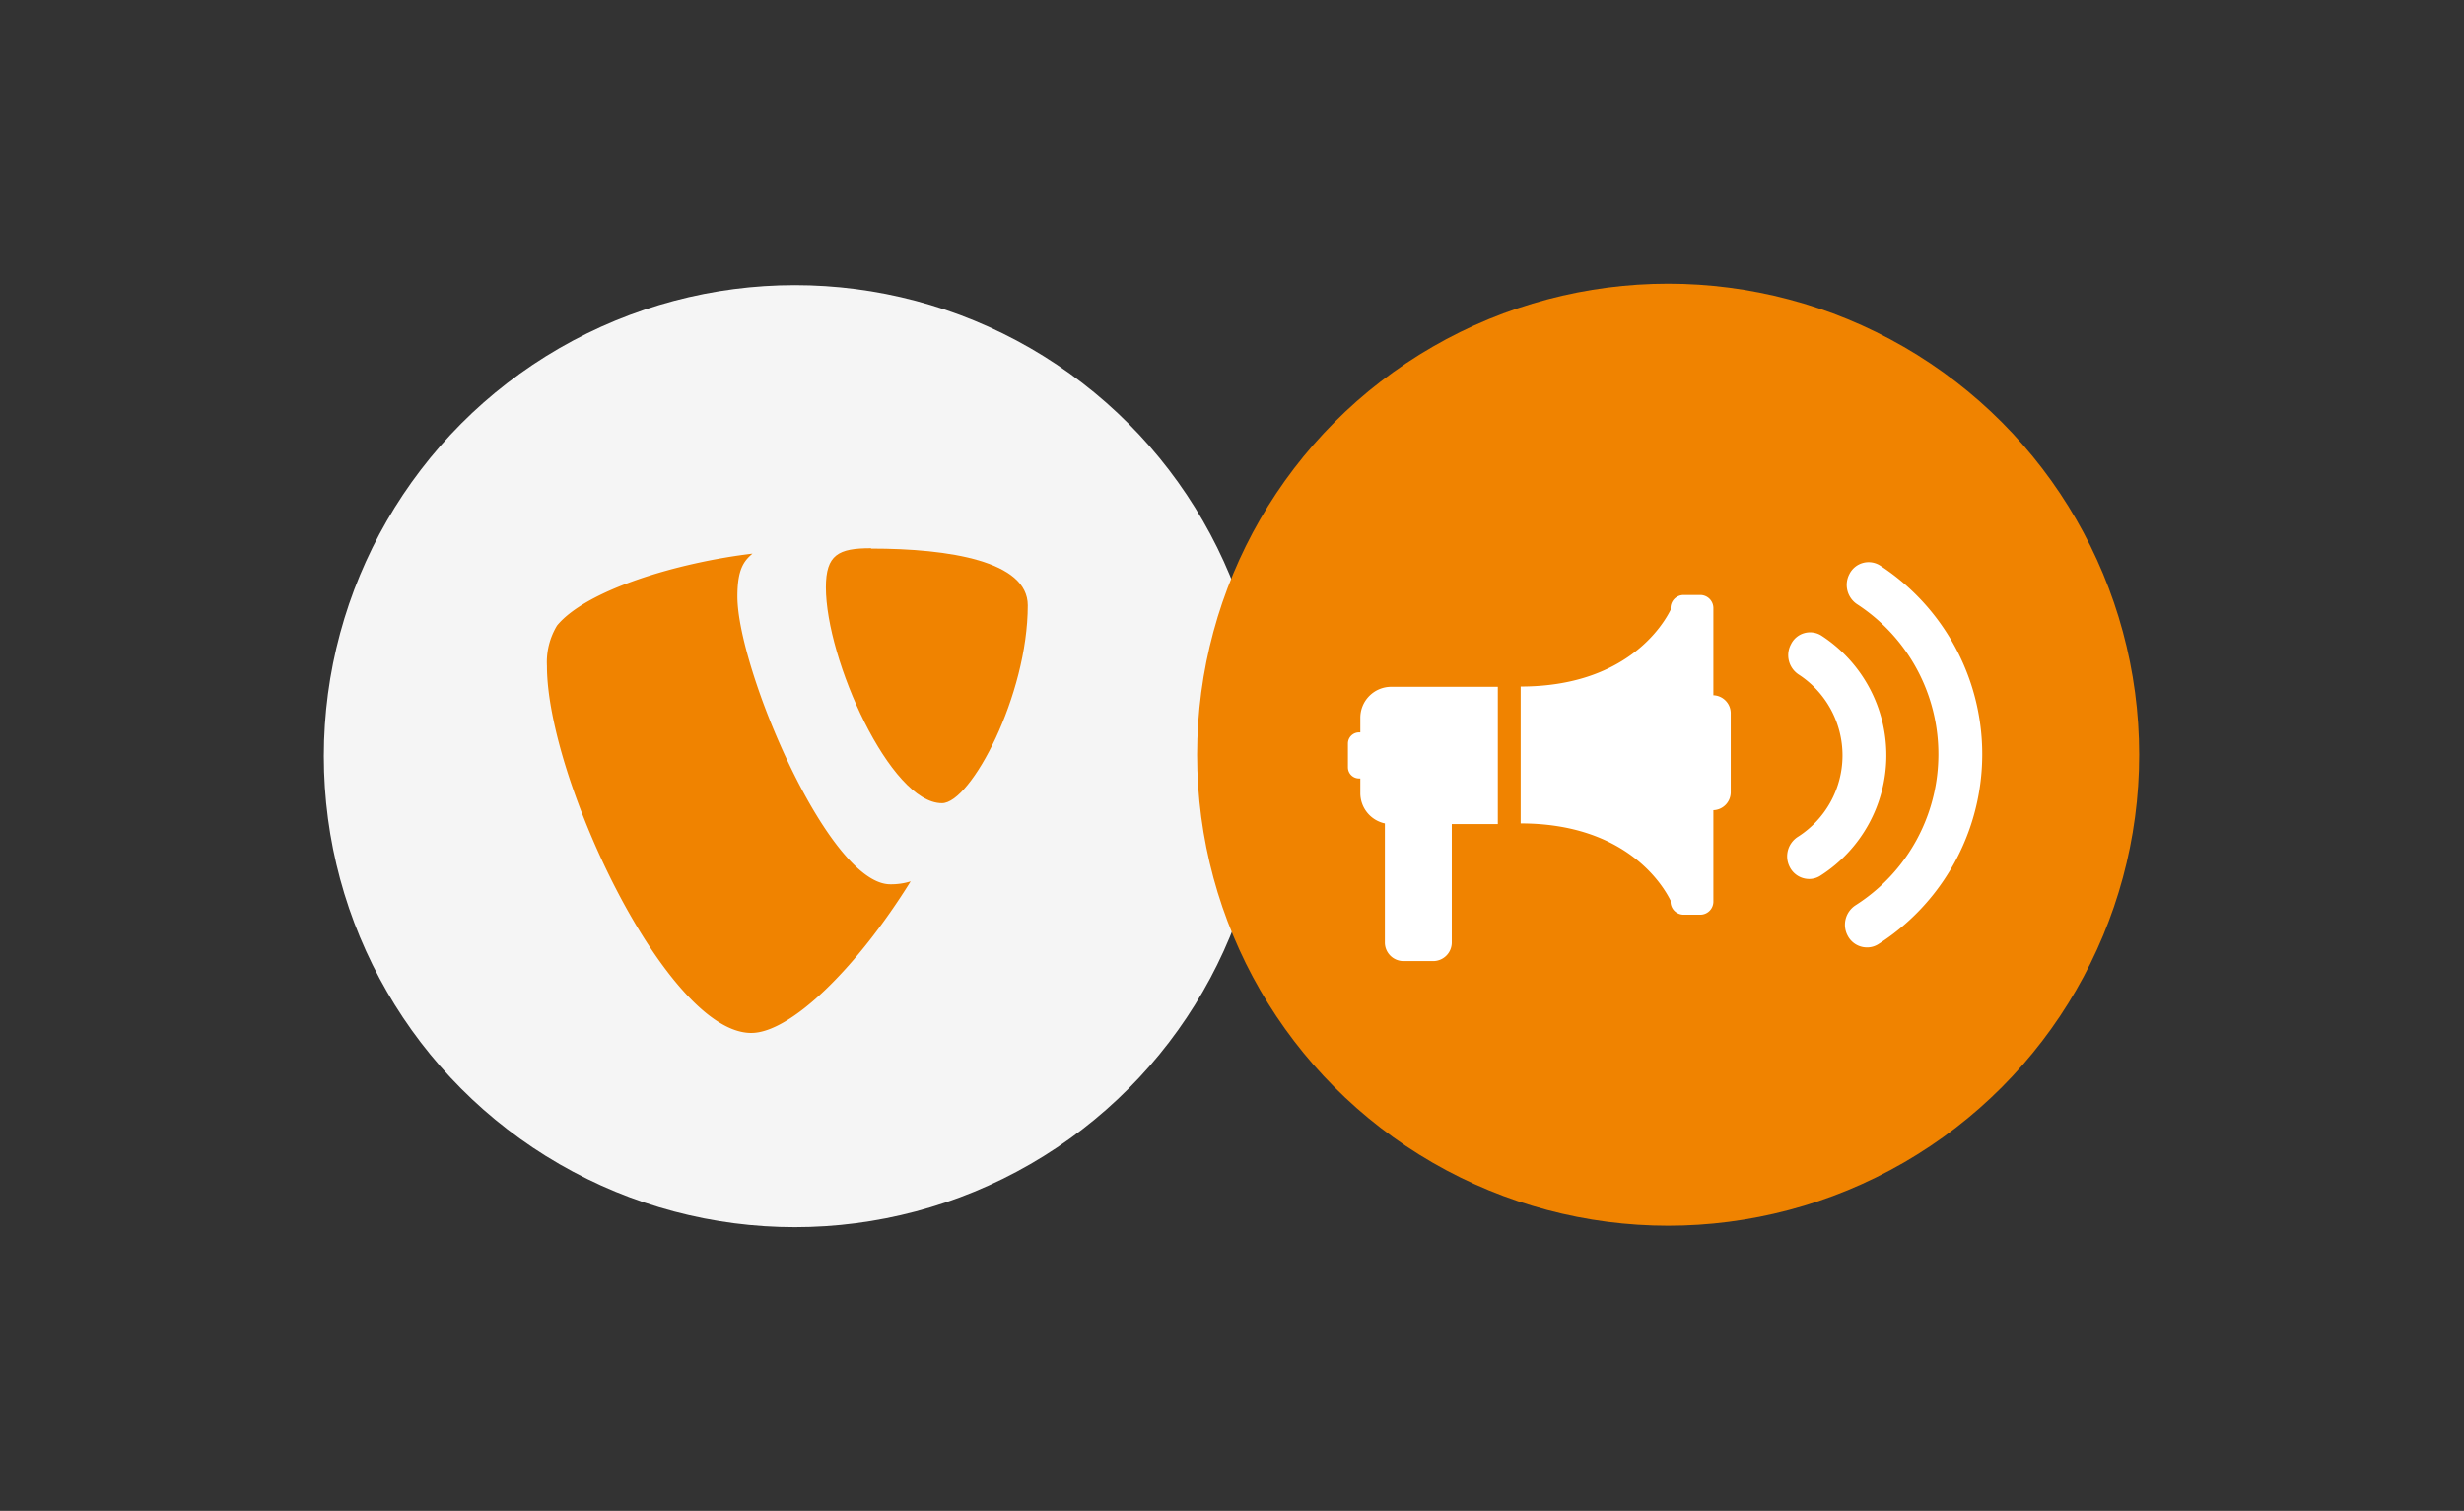
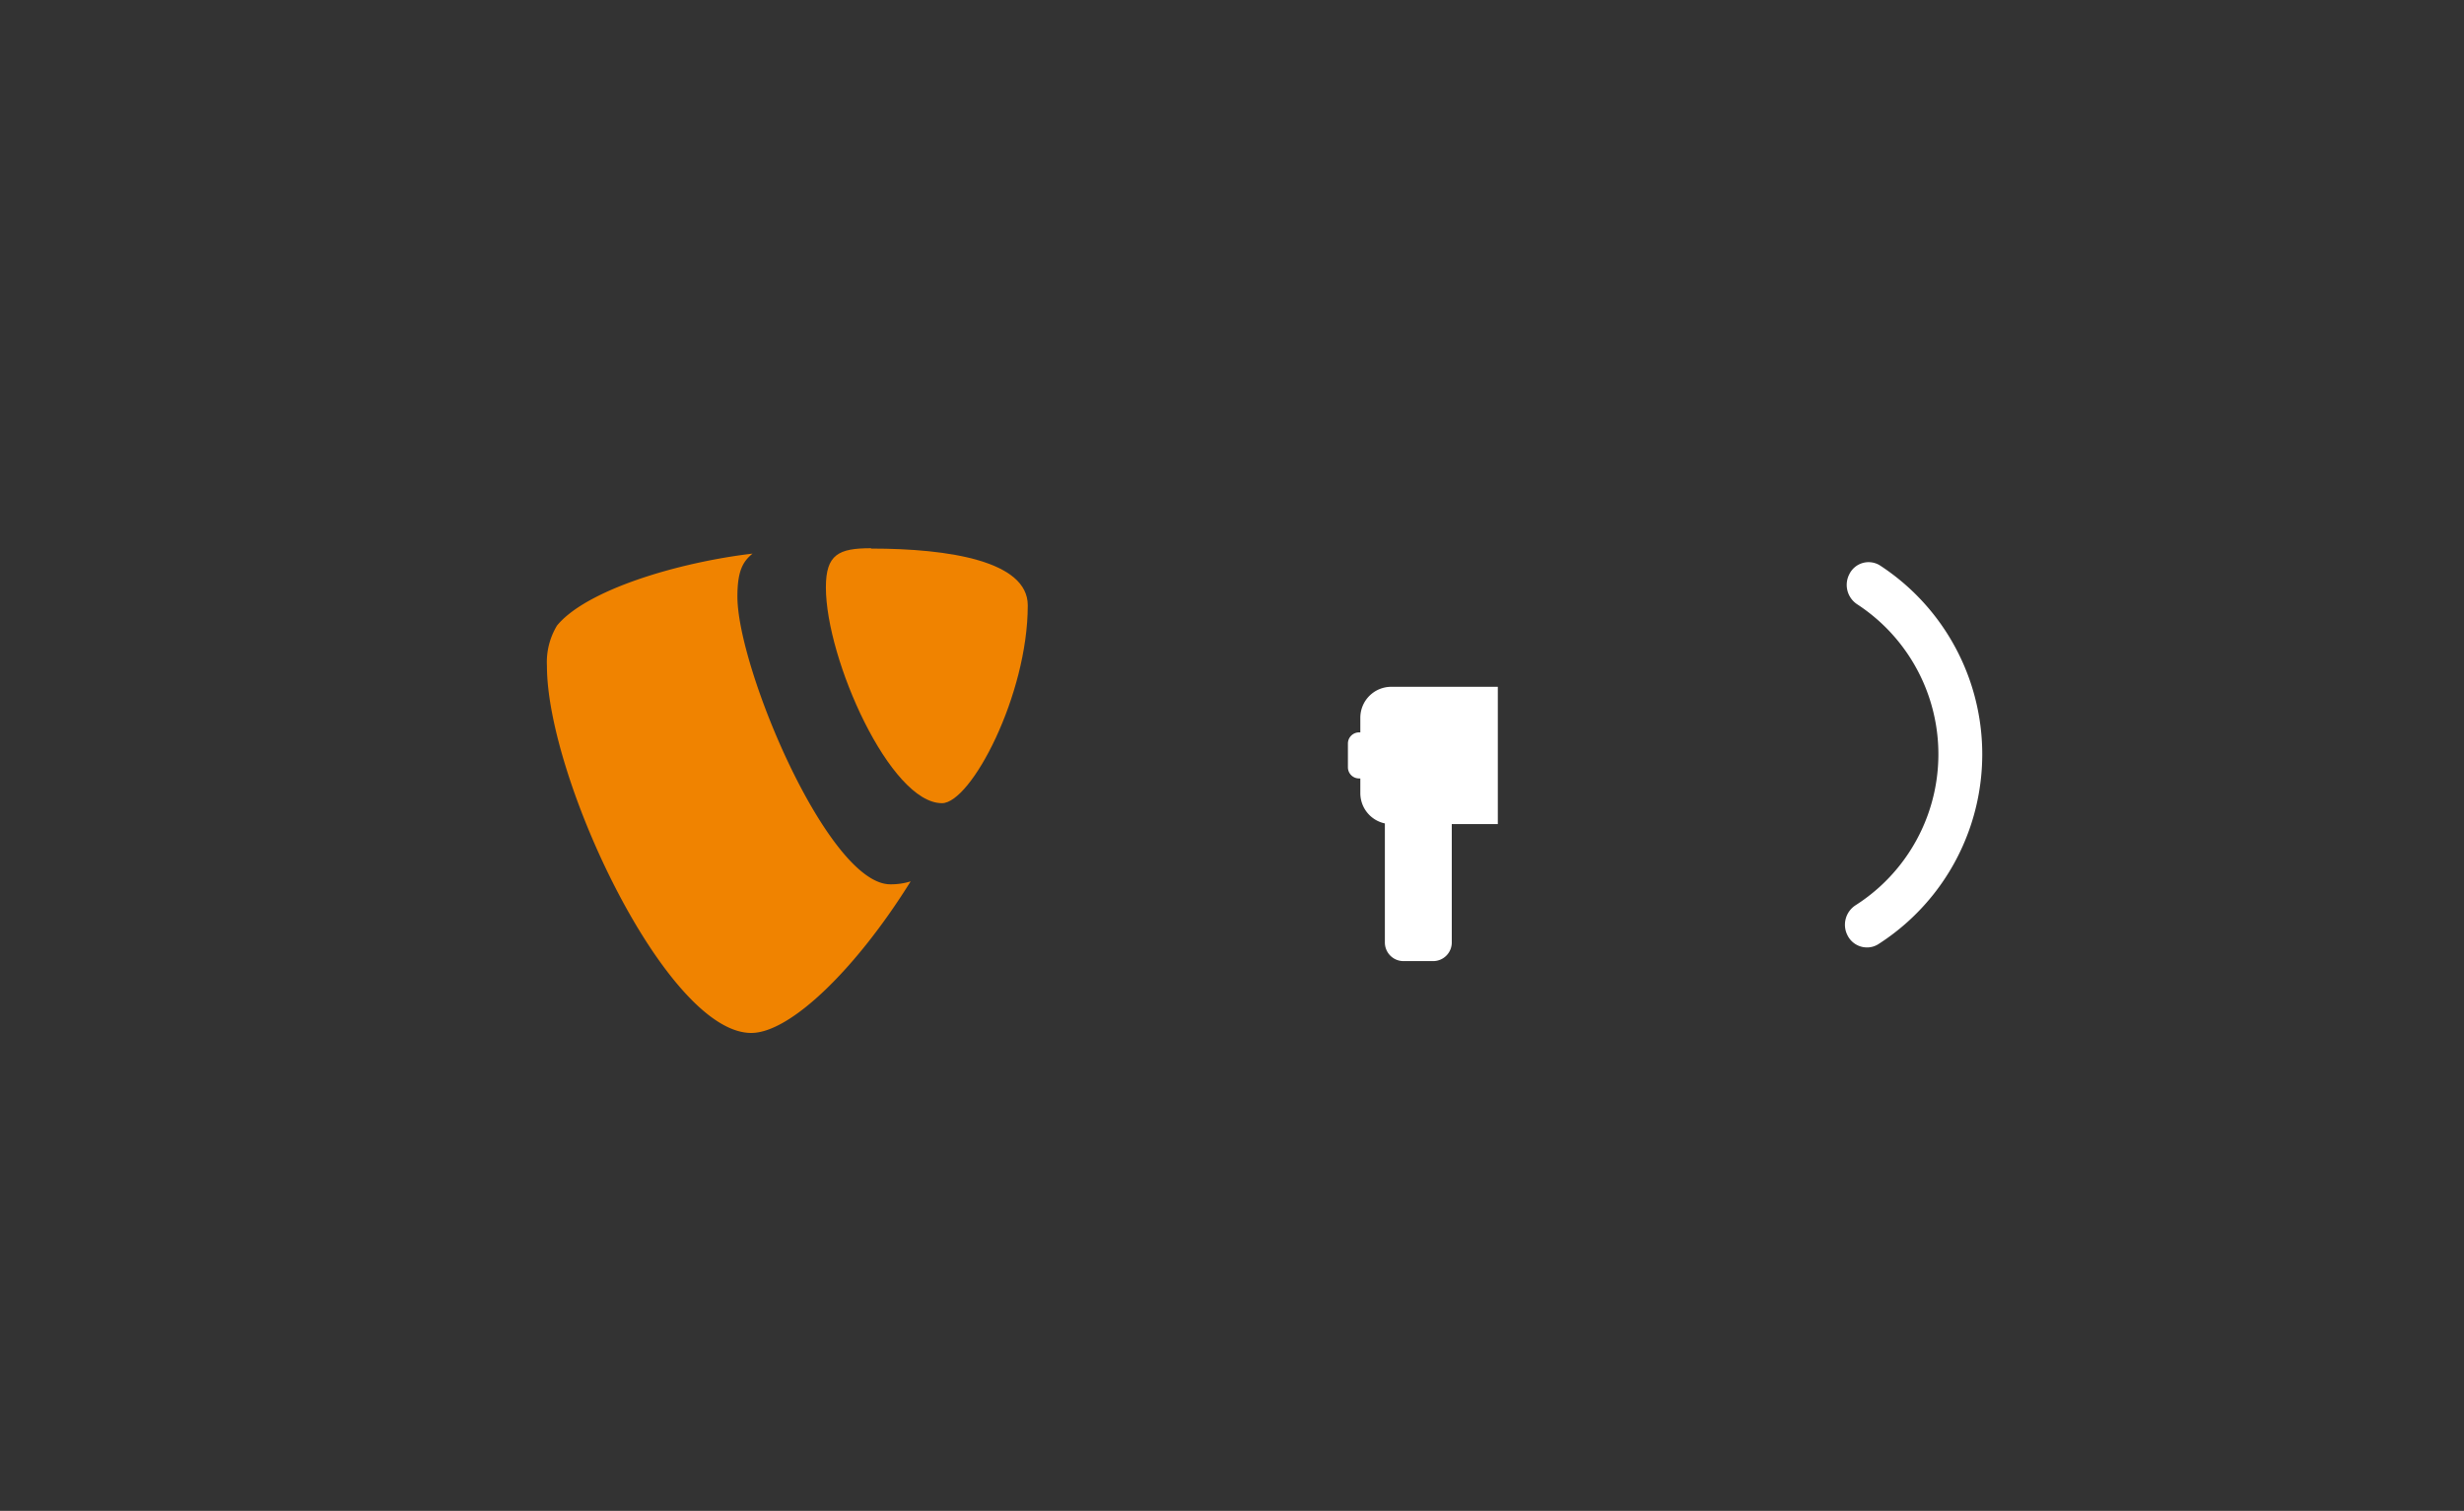
<svg xmlns="http://www.w3.org/2000/svg" id="Ebene_1" data-name="Ebene 1" viewBox="0 0 274 168">
  <defs>
    <style>.cls-1{fill:#333;}.cls-2{fill:#f5f5f5;}.cls-3{fill:#f08300;}.cls-4,.cls-5{fill:#fff;}.cls-5{stroke:#fff;stroke-miterlimit:10;stroke-width:1.98px;}</style>
  </defs>
  <rect class="cls-1" width="274" height="168" />
-   <circle class="cls-2" cx="88.39" cy="84.08" r="52.38" />
  <path class="cls-3" d="M101.28,98a7.32,7.32,0,0,1-2.28.33c-6.88,0-17-24-17-32,0-3,.69-3.93,1.68-4.77-8.42,1-18.51,4.07-21.74,8a7.86,7.86,0,0,0-1.12,4.49c0,12.49,13.32,40.81,22.72,40.81,4.35,0,11.68-7.15,17.71-16.83" />
  <path class="cls-3" d="M96.89,61c8.7,0,17.4,1.41,17.4,6.31,0,10-6.32,22-9.54,22-5.75,0-12.91-16-12.91-24,0-3.65,1.41-4.35,5-4.35" />
-   <circle class="cls-3" cx="185.5" cy="83.92" r="52.38" />
  <path class="cls-4" d="M151.27,79.81v1.63h-.15a1.24,1.24,0,0,0-1.23,1.24v2.64a1.24,1.24,0,0,0,1.23,1.24h.15v1.63A3.44,3.44,0,0,0,154,91.56V104.8a2.07,2.07,0,0,0,2.06,2.07h3.31a2.07,2.07,0,0,0,2.07-2.07V91.63h5.12V76.37H154.71A3.44,3.44,0,0,0,151.27,79.81Z" />
-   <path class="cls-4" d="M190.53,77.31V67.67a1.46,1.46,0,0,0-1.41-1.51h-1.94a1.46,1.46,0,0,0-1.41,1.51v.15c-.83,1.67-4.93,8.52-16.67,8.52V91.56c11.74,0,15.84,6.9,16.67,8.58v.06a1.46,1.46,0,0,0,1.41,1.51h1.94a1.46,1.46,0,0,0,1.41-1.51V90.09a2,2,0,0,0,1.93-2V79.26A2,2,0,0,0,190.53,77.31Z" />
-   <path class="cls-5" d="M201.17,96.75a1.43,1.43,0,0,1-1.26-.78,1.59,1.59,0,0,1,.55-2.09,11.72,11.72,0,0,0,.1-19.7,1.58,1.58,0,0,1-.52-2.09,1.37,1.37,0,0,1,2-.56,14.89,14.89,0,0,1-.13,25A1.31,1.31,0,0,1,201.17,96.75Z" />
  <path class="cls-5" d="M207.59,104.36a1.42,1.42,0,0,1-1.25-.78,1.59,1.59,0,0,1,.54-2.09,20.9,20.9,0,0,0,.19-35.12,1.59,1.59,0,0,1-.53-2.09,1.39,1.39,0,0,1,2-.56,24.08,24.08,0,0,1-.21,40.44A1.34,1.34,0,0,1,207.59,104.36Z" />
</svg>